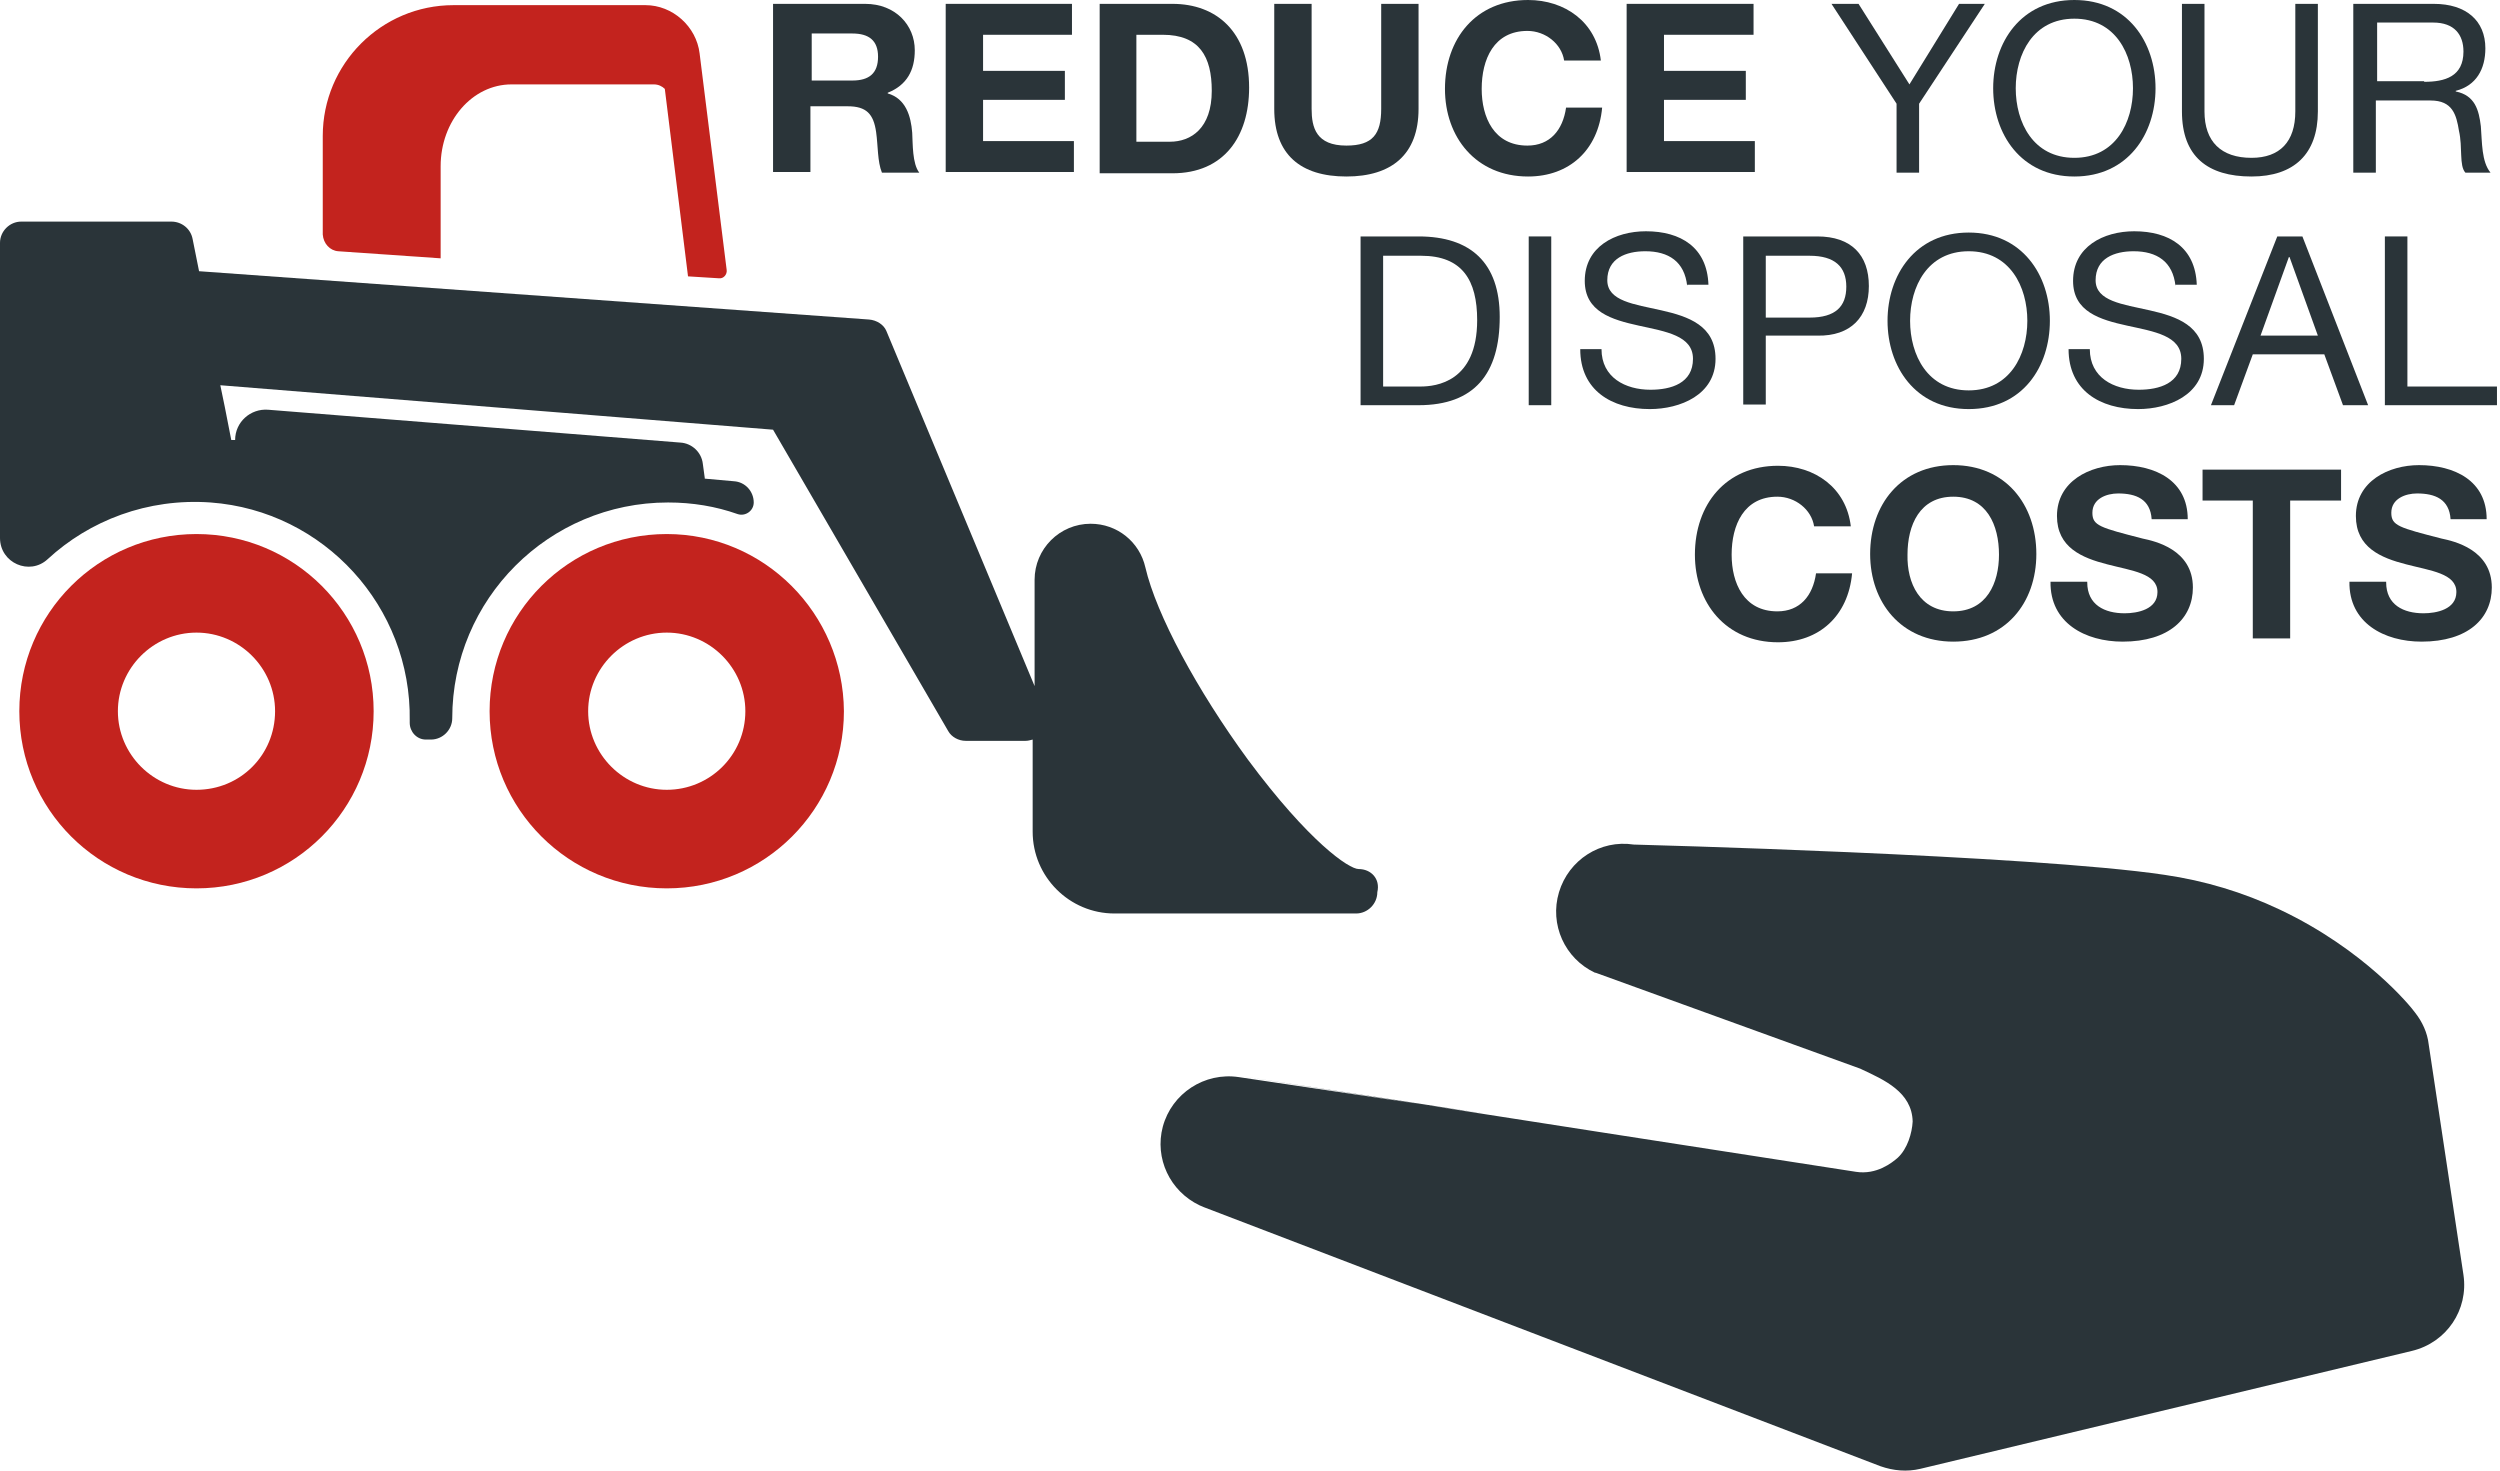
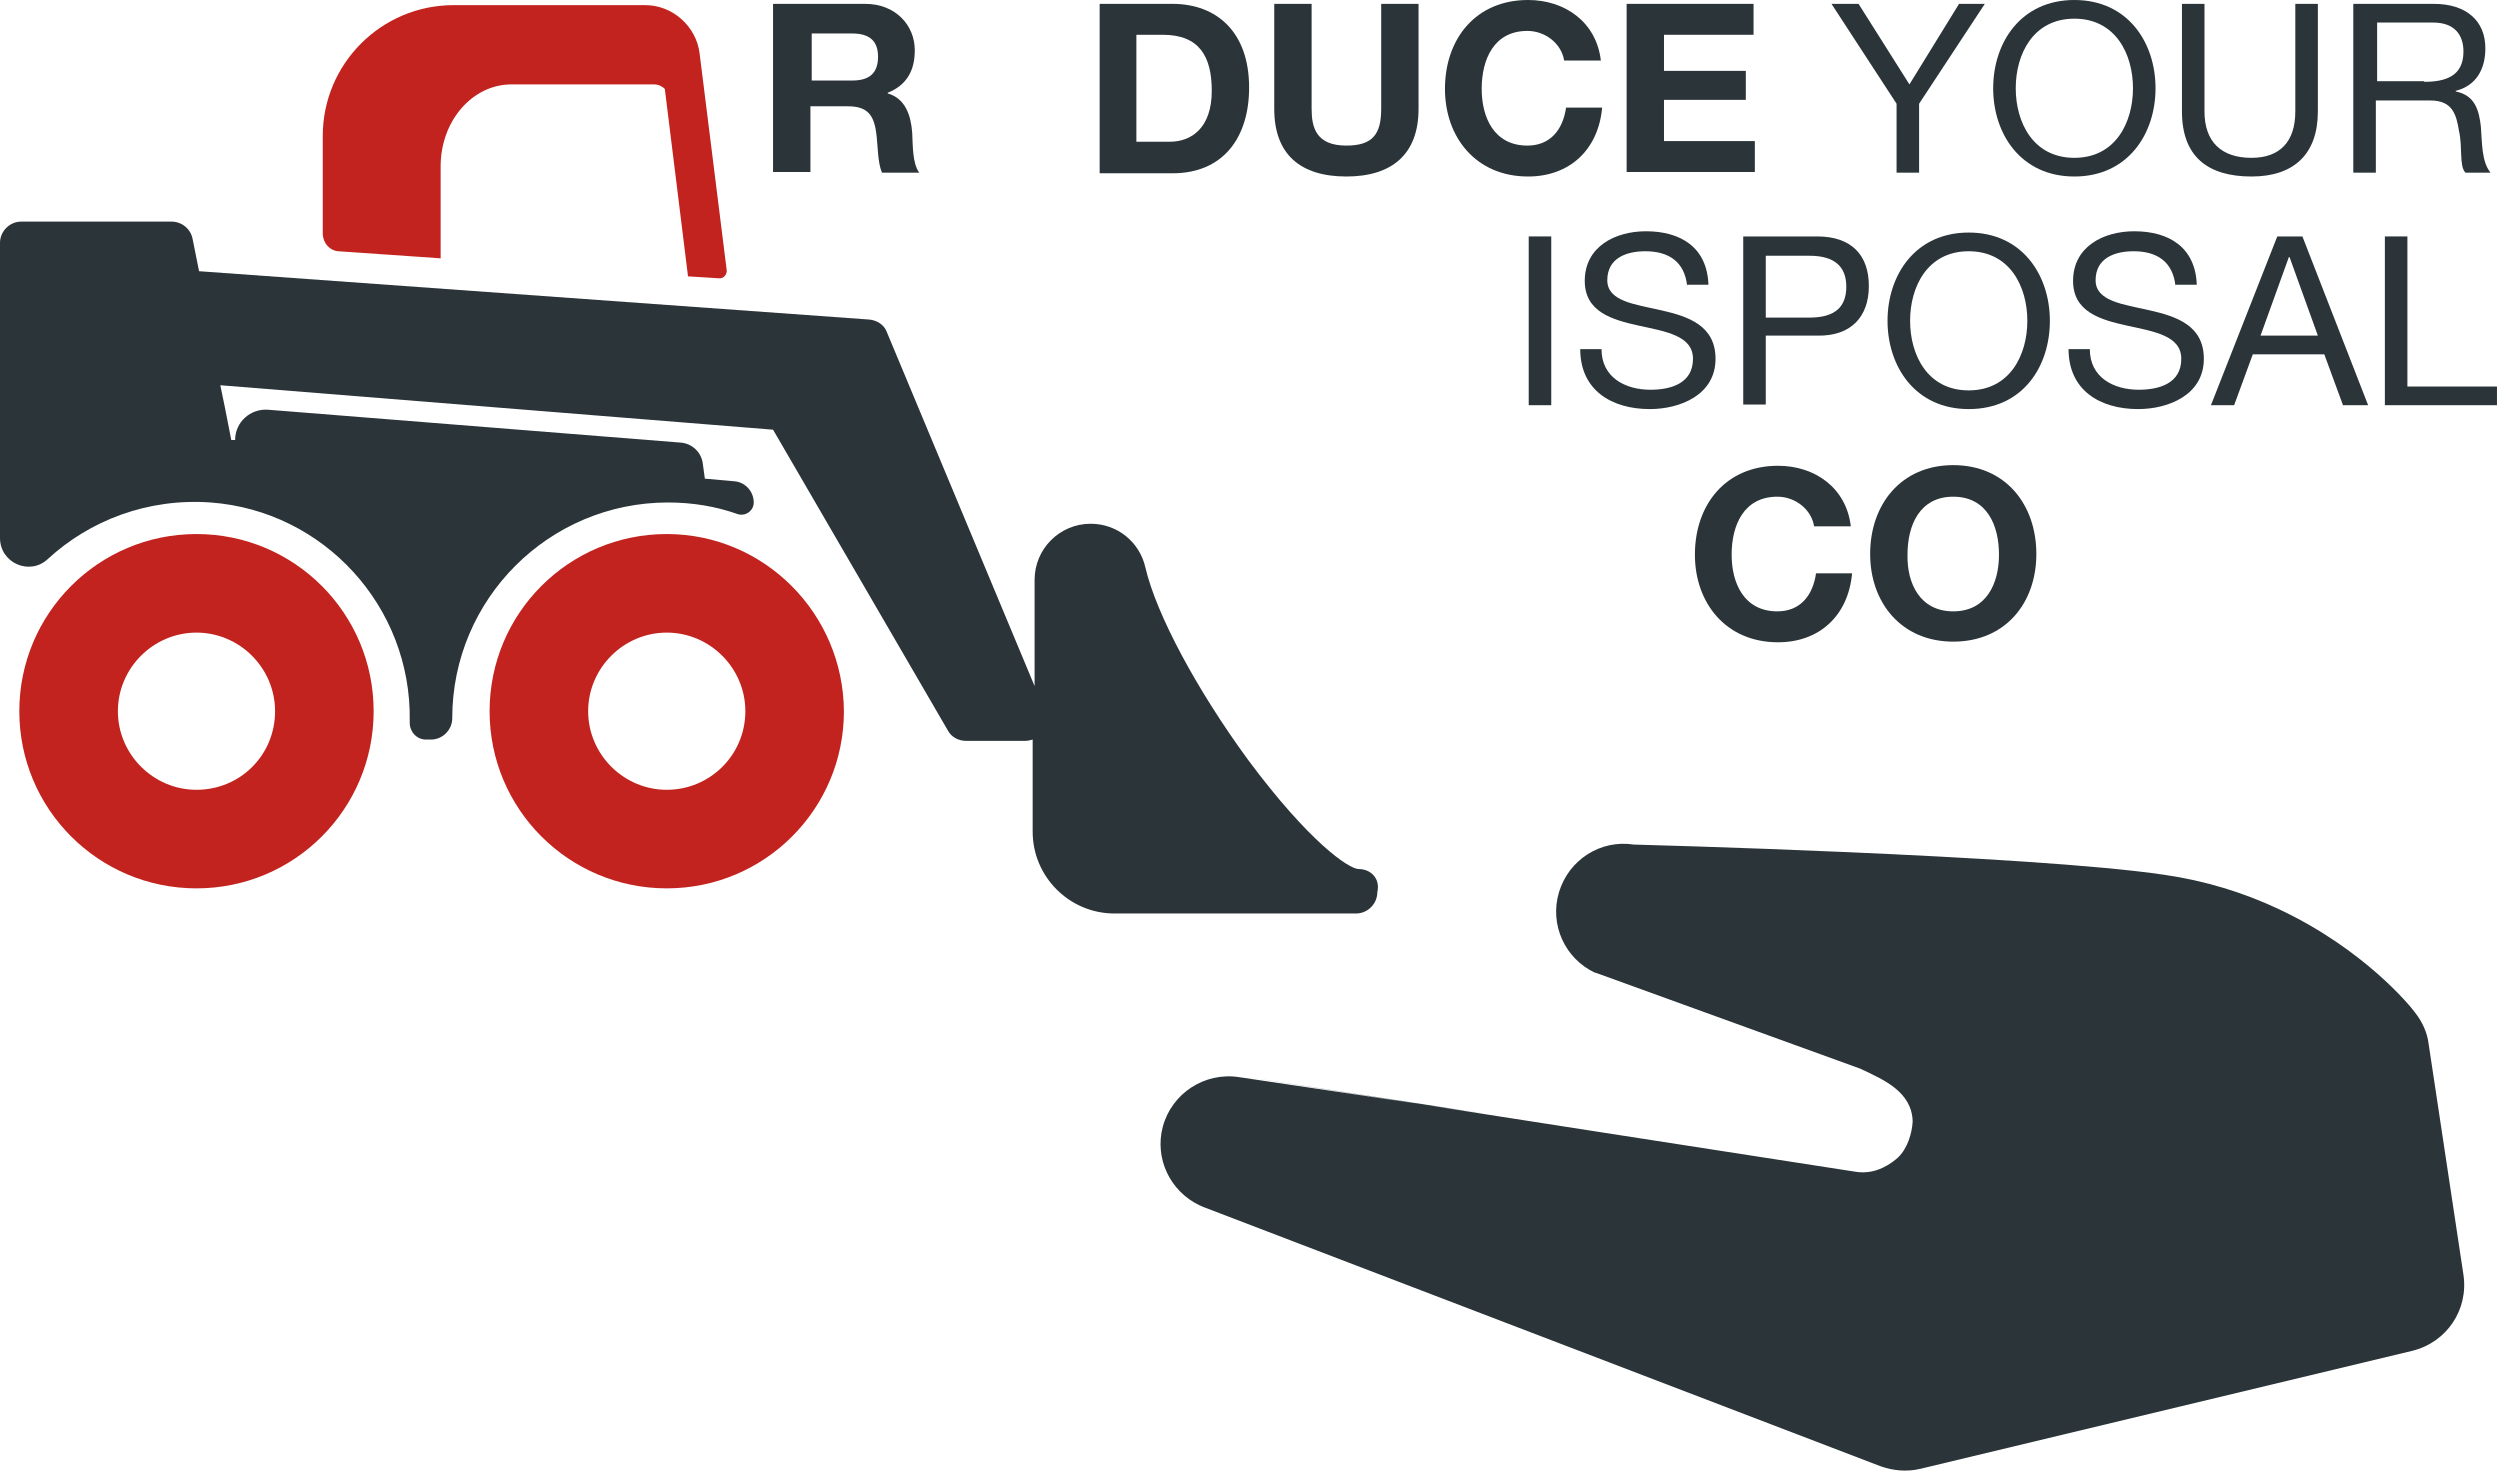
<svg xmlns="http://www.w3.org/2000/svg" width="136px" height="80px" viewBox="0 0 136 80" version="1.1">
  <title>Reduce-your-disposal-cost</title>
  <g id="Content-Pages" stroke="none" stroke-width="1" fill="none" fill-rule="evenodd">
    <g id="04.01.01_CNH_RP_How-It-Works" transform="translate(-440, -1444)" fill-rule="nonzero">
      <g id="Reduce-your-disposal-cost" transform="translate(440, 1444)">
        <path d="M42.124,0.21 L47.065,0.21 C48.713,0.21 49.764,1.367 49.764,2.734 C49.764,3.82 49.343,4.626 48.292,5.046 L48.292,5.082 C49.273,5.362 49.554,6.308 49.624,7.219 C49.659,7.815 49.624,8.901 50.009,9.392 L47.977,9.392 C47.731,8.796 47.766,7.92 47.661,7.184 C47.521,6.203 47.136,5.782 46.119,5.782 L44.087,5.782 L44.087,9.357 L42.054,9.357 L42.054,0.21 L42.124,0.21 Z M44.157,4.381 L46.365,4.381 C47.276,4.381 47.766,3.995 47.766,3.084 C47.766,2.208 47.276,1.822 46.365,1.822 L44.157,1.822 L44.157,4.381 Z" id="Shape" fill="#2A3439" />
-         <polygon id="Path" fill="#2A3439" points="51.446 0.21 58.315 0.21 58.315 1.892 53.479 1.892 53.479 3.855 57.929 3.855 57.929 5.432 53.479 5.432 53.479 7.675 58.42 7.675 58.42 9.357 51.446 9.357" />
        <path d="M59.822,0.21 L63.782,0.21 C66.165,0.21 67.952,1.717 67.952,4.766 C67.952,7.43 66.586,9.427 63.782,9.427 L59.822,9.427 L59.822,0.21 Z M61.854,7.71 L63.642,7.71 C64.798,7.71 65.92,6.974 65.92,4.941 C65.92,3.084 65.254,1.892 63.256,1.892 L61.819,1.892 L61.819,7.71 L61.854,7.71 Z" id="Shape" fill="#2A3439" />
        <path d="M77.169,5.923 C77.169,8.411 75.697,9.602 73.244,9.602 C70.756,9.602 69.319,8.411 69.319,5.923 L69.319,0.21 L71.352,0.21 L71.352,5.923 C71.352,6.939 71.597,7.92 73.244,7.92 C74.681,7.92 75.137,7.289 75.137,5.923 L75.137,0.21 L77.169,0.21 L77.169,5.923 L77.169,5.923 Z" id="Path" fill="#2A3439" />
        <path d="M85.089,3.294 C84.949,2.383 84.073,1.682 83.092,1.682 C81.269,1.682 80.604,3.224 80.604,4.836 C80.604,6.378 81.269,7.92 83.092,7.92 C84.318,7.92 85.019,7.079 85.194,5.853 L87.157,5.853 C86.947,8.165 85.37,9.602 83.127,9.602 C80.288,9.602 78.606,7.465 78.606,4.836 C78.606,2.103 80.288,0 83.127,0 C85.124,0 86.842,1.192 87.087,3.294 L85.089,3.294 Z" id="Path" fill="#2A3439" />
        <polygon id="Path" fill="#2A3439" points="88.524 0.21 95.393 0.21 95.393 1.892 90.521 1.892 90.521 3.855 94.972 3.855 94.972 5.432 90.521 5.432 90.521 7.675 95.463 7.675 95.463 9.357 88.489 9.357 88.489 0.21" />
        <polygon id="Path" fill="#2A3439" points="104.399 5.642 104.399 9.392 103.173 9.392 103.173 5.642 99.633 0.21 101.105 0.21 103.873 4.591 106.572 0.21 107.974 0.21" />
        <path d="M112.845,0 C115.754,0 117.261,2.313 117.261,4.801 C117.261,7.289 115.754,9.602 112.845,9.602 C109.936,9.602 108.429,7.289 108.429,4.801 C108.429,2.313 109.936,0 112.845,0 Z M112.845,8.586 C115.088,8.586 116.034,6.659 116.034,4.801 C116.034,2.944 115.088,1.016 112.845,1.016 C110.602,1.016 109.656,2.944 109.656,4.801 C109.656,6.659 110.602,8.586 112.845,8.586 Z" id="Shape" fill="#2A3439" />
        <path d="M126.092,6.063 C126.092,8.376 124.795,9.602 122.482,9.602 C120.099,9.602 118.698,8.516 118.698,6.063 L118.698,0.21 L119.924,0.21 L119.924,6.063 C119.924,7.71 120.835,8.586 122.482,8.586 C124.024,8.586 124.865,7.71 124.865,6.063 L124.865,0.21 L126.092,0.21 L126.092,6.063 Z" id="Path" fill="#2A3439" />
        <path d="M128.09,0.21 L132.4,0.21 C134.152,0.21 135.204,1.121 135.204,2.628 C135.204,3.75 134.713,4.661 133.592,4.941 L133.592,4.976 C134.643,5.187 134.853,5.993 134.958,6.869 C135.028,7.745 134.993,8.796 135.484,9.392 L134.117,9.392 C133.767,9.007 133.977,8.025 133.767,7.114 C133.627,6.238 133.416,5.467 132.225,5.467 L129.246,5.467 L129.246,9.392 L128.019,9.392 L128.019,0.21 L128.09,0.21 Z M131.874,4.451 C132.996,4.451 134.012,4.17 134.012,2.804 C134.012,1.892 133.522,1.227 132.365,1.227 L129.316,1.227 L129.316,4.416 L131.874,4.416 L131.874,4.451 Z" id="Shape" fill="#2A3439" />
-         <path d="M74.015,12.862 L77.169,12.862 C80.008,12.862 81.585,14.298 81.585,17.242 C81.585,20.326 80.218,22.043 77.169,22.043 L74.015,22.043 L74.015,12.862 Z M75.242,21.027 L77.274,21.027 C78.115,21.027 80.358,20.782 80.358,17.417 C80.358,15.245 79.552,13.913 77.309,13.913 L75.242,13.913 L75.242,21.027 L75.242,21.027 Z" id="Shape" fill="#2A3439" />
        <polygon id="Path" fill="#2A3439" points="83.162 12.862 84.388 12.862 84.388 22.043 83.162 22.043" />
        <path d="M91.783,15.56 C91.643,14.228 90.767,13.668 89.505,13.668 C88.454,13.668 87.437,14.053 87.437,15.245 C87.437,17.523 93.325,15.91 93.325,19.52 C93.325,21.483 91.397,22.254 89.75,22.254 C87.683,22.254 85.965,21.237 85.965,18.994 L87.122,18.994 C87.122,20.536 88.419,21.202 89.785,21.202 C90.907,21.202 92.098,20.852 92.098,19.52 C92.098,16.997 86.211,18.644 86.211,15.28 C86.211,13.422 87.858,12.581 89.54,12.581 C91.432,12.581 92.869,13.457 92.939,15.49 L91.783,15.49 L91.783,15.56 Z" id="Path" fill="#2A3439" />
        <path d="M94.832,12.862 L98.862,12.862 C100.719,12.862 101.666,13.878 101.666,15.56 C101.666,17.242 100.684,18.294 98.862,18.258 L96.058,18.258 L96.058,22.008 L94.832,22.008 L94.832,12.862 Z M96.058,17.277 L98.441,17.277 C99.843,17.277 100.439,16.681 100.439,15.595 C100.439,14.509 99.808,13.913 98.441,13.913 L96.058,13.913 L96.058,17.277 Z" id="Shape" fill="#2A3439" />
        <path d="M107.098,12.651 C110.006,12.651 111.513,14.964 111.513,17.452 C111.513,19.941 110.041,22.254 107.098,22.254 C104.189,22.254 102.682,19.941 102.682,17.452 C102.682,14.964 104.189,12.651 107.098,12.651 Z M107.098,21.237 C109.34,21.237 110.287,19.31 110.287,17.452 C110.287,15.595 109.34,13.668 107.098,13.668 C104.855,13.668 103.909,15.595 103.909,17.452 C103.909,19.31 104.855,21.237 107.098,21.237 Z" id="Shape" fill="#2A3439" />
        <path d="M118.347,15.56 C118.207,14.228 117.331,13.668 116.069,13.668 C115.018,13.668 114.001,14.053 114.001,15.245 C114.001,17.523 119.889,15.91 119.889,19.52 C119.889,21.483 117.962,22.254 116.314,22.254 C114.247,22.254 112.53,21.237 112.53,18.994 L113.686,18.994 C113.686,20.536 114.983,21.202 116.349,21.202 C117.471,21.202 118.662,20.852 118.662,19.52 C118.662,16.997 112.775,18.644 112.775,15.28 C112.775,13.422 114.422,12.581 116.104,12.581 C117.997,12.581 119.433,13.457 119.504,15.49 L118.347,15.49 L118.347,15.56 Z" id="Path" fill="#2A3439" />
        <path d="M123.884,12.862 L125.251,12.862 L128.826,22.043 L127.459,22.043 L126.442,19.275 L122.552,19.275 L121.536,22.043 L120.275,22.043 L123.884,12.862 Z M122.973,18.258 L126.092,18.258 L124.55,13.983 L124.515,13.983 L122.973,18.258 Z" id="Shape" fill="#2A3439" />
        <polygon id="Path" fill="#2A3439" points="129.737 12.862 130.963 12.862 130.963 21.027 135.835 21.027 135.835 22.043 129.737 22.043" />
        <path d="M98.687,28.632 C98.547,27.721 97.67,27.02 96.689,27.02 C94.867,27.02 94.201,28.562 94.201,30.174 C94.201,31.716 94.867,33.258 96.689,33.258 C97.916,33.258 98.617,32.417 98.792,31.19 L100.754,31.19 C100.544,33.503 98.967,34.94 96.724,34.94 C93.886,34.94 92.203,32.802 92.203,30.174 C92.203,27.44 93.886,25.338 96.724,25.338 C98.722,25.338 100.439,26.529 100.684,28.632 L98.687,28.632 Z" id="Path" fill="#2A3439" />
        <path d="M106.257,25.303 C109.095,25.303 110.777,27.44 110.777,30.139 C110.777,32.802 109.095,34.905 106.257,34.905 C103.418,34.905 101.736,32.767 101.736,30.139 C101.736,27.44 103.418,25.303 106.257,25.303 Z M106.257,33.258 C108.079,33.258 108.745,31.716 108.745,30.174 C108.745,28.562 108.079,27.02 106.257,27.02 C104.434,27.02 103.768,28.562 103.768,30.174 C103.733,31.716 104.434,33.258 106.257,33.258 Z" id="Shape" fill="#2A3439" />
-         <path d="M113.546,31.681 C113.546,32.907 114.492,33.363 115.579,33.363 C116.279,33.363 117.366,33.153 117.366,32.206 C117.366,31.19 115.964,31.05 114.632,30.699 C113.266,30.349 111.899,29.788 111.899,28.071 C111.899,26.179 113.686,25.303 115.333,25.303 C117.261,25.303 119.013,26.144 119.013,28.246 L117.05,28.246 C116.98,27.16 116.209,26.844 115.228,26.844 C114.597,26.844 113.826,27.125 113.826,27.896 C113.826,28.597 114.247,28.702 116.56,29.298 C117.226,29.438 119.293,29.893 119.293,31.961 C119.293,33.643 117.997,34.905 115.473,34.905 C113.441,34.905 111.513,33.889 111.548,31.646 L113.546,31.646 L113.546,31.681 Z" id="Path" fill="#2A3439" />
-         <polygon id="Path" fill="#2A3439" points="122.588 27.23 119.819 27.23 119.819 25.548 127.354 25.548 127.354 27.23 124.585 27.23 124.585 34.73 122.552 34.73 122.552 27.23" />
-         <path d="M129.807,31.681 C129.807,32.907 130.753,33.363 131.839,33.363 C132.54,33.363 133.627,33.153 133.627,32.206 C133.627,31.19 132.225,31.05 130.893,30.699 C129.526,30.349 128.16,29.788 128.16,28.071 C128.16,26.179 129.947,25.303 131.594,25.303 C133.522,25.303 135.274,26.144 135.274,28.246 L133.311,28.246 C133.241,27.16 132.47,26.844 131.489,26.844 C130.858,26.844 130.087,27.125 130.087,27.896 C130.087,28.597 130.508,28.702 132.821,29.298 C133.487,29.438 135.554,29.893 135.554,31.961 C135.554,33.643 134.258,34.905 131.734,34.905 C129.702,34.905 127.774,33.889 127.809,31.646 L129.807,31.646 L129.807,31.681 Z" id="Path" fill="#2A3439" />
        <path d="M10.689,42.965 C8.341,42.965 6.413,41.038 6.413,38.69 C6.413,36.342 8.341,34.414 10.689,34.414 C13.037,34.414 14.964,36.342 14.964,38.69 C14.964,41.073 13.072,42.965 10.689,42.965 M10.689,29.052 C5.362,29.052 1.051,33.363 1.051,38.69 C1.051,44.017 5.362,48.327 10.689,48.327 C16.016,48.327 20.326,44.017 20.326,38.69 C20.326,33.363 16.016,29.052 10.689,29.052" id="Shape" fill="#C3231E" />
        <path d="M36.272,42.965 C33.924,42.965 31.996,41.038 31.996,38.69 C31.996,36.342 33.924,34.414 36.272,34.414 C38.62,34.414 40.547,36.342 40.547,38.69 C40.547,41.073 38.62,42.965 36.272,42.965 M36.272,29.052 C30.945,29.052 26.634,33.363 26.634,38.69 C26.634,44.017 30.945,48.327 36.272,48.327 C41.598,48.327 45.909,44.017 45.909,38.69 C45.874,33.363 41.563,29.052 36.272,29.052" id="Shape" fill="#C3231E" />
        <path d="M18.399,13.668 L23.971,14.053 L23.971,9.042 C23.971,6.588 25.688,4.591 27.826,4.591 L35.571,4.591 C35.816,4.591 36.026,4.696 36.166,4.836 L37.428,15.034 L39.11,15.139 C39.356,15.174 39.566,14.929 39.531,14.684 L38.059,2.909 C37.884,1.437 36.587,0.28 35.115,0.28 L24.672,0.28 C20.747,0.28 17.558,3.469 17.558,7.395 L17.558,12.756 C17.593,13.247 17.943,13.633 18.399,13.668" id="Path" fill="#C3231E" />
        <path d="M73.91,47.276 L73.91,47.276 C73.384,47.276 71.211,45.804 67.882,41.318 C65.114,37.533 62.906,33.433 62.31,30.875 C61.995,29.473 60.768,28.492 59.331,28.492 C57.649,28.492 56.282,29.858 56.282,31.541 L56.282,37.323 L48.222,18.013 C48.082,17.663 47.696,17.417 47.276,17.382 L10.829,14.754 L10.478,13.002 C10.373,12.441 9.883,12.055 9.322,12.055 L1.156,12.055 C0.526,12.055 0,12.581 0,13.212 L0,29.263 C0,30.629 1.612,31.33 2.593,30.419 C4.871,28.316 8.025,27.09 11.46,27.335 C17.628,27.791 22.394,33.012 22.289,39.215 C22.289,39.25 22.289,39.285 22.289,39.321 C22.289,39.811 22.674,40.232 23.165,40.232 L23.445,40.232 C24.076,40.232 24.602,39.706 24.602,39.075 L24.602,39.075 C24.602,32.592 29.858,27.335 36.342,27.335 C37.673,27.335 38.935,27.545 40.127,27.966 C40.547,28.106 41.003,27.791 41.003,27.335 C41.003,26.739 40.547,26.214 39.916,26.179 L38.339,26.038 C38.339,26.038 38.339,26.003 38.339,26.003 L38.234,25.232 C38.164,24.602 37.638,24.111 37.008,24.076 L14.579,22.289 C13.633,22.219 12.791,22.954 12.791,23.936 L12.581,23.936 L12.231,22.148 L11.985,20.957 L42.054,23.375 L51.586,39.776 C51.762,40.092 52.147,40.302 52.532,40.302 L55.792,40.302 C55.932,40.302 56.037,40.267 56.177,40.232 L56.177,45.243 C56.177,47.696 58.175,49.694 60.628,49.694 L73.77,49.694 C73.77,49.694 73.77,49.694 73.77,49.694 C74.401,49.694 74.926,49.168 74.926,48.537 C75.101,47.801 74.576,47.276 73.91,47.276" id="Path" fill="#2A3439" />
        <path d="M80.814,60.593 L67.392,58.525 L86.736,61.539 L100.965,63.747 C102.086,63.922 102.927,63.256 103.243,62.976 C103.768,62.485 104.014,61.644 104.049,61.013 C104.014,59.401 102.472,58.735 101.28,58.175 L101.21,58.14 L86.807,52.918 L86.771,52.918 C85.124,52.147 84.283,50.29 84.809,48.537 C85.335,46.785 87.052,45.664 88.874,45.944 C88.874,45.944 110.462,46.505 117.751,47.591 C119.924,47.907 122.027,48.537 124.024,49.484 C128.615,51.656 131.138,54.74 131.384,55.091 C131.769,55.581 132.05,56.177 132.12,56.808 L134.012,69.354 C134.293,71.247 133.101,73.034 131.209,73.489 L104.469,79.903 C103.733,80.078 102.997,80.008 102.296,79.762 L65.499,65.674 L65.254,65.569 C63.642,64.798 62.801,63.011 63.256,61.294 C63.747,59.471 65.534,58.315 67.392,58.595" id="Path" fill="#2A3439" />
      </g>
    </g>
  </g>
</svg>